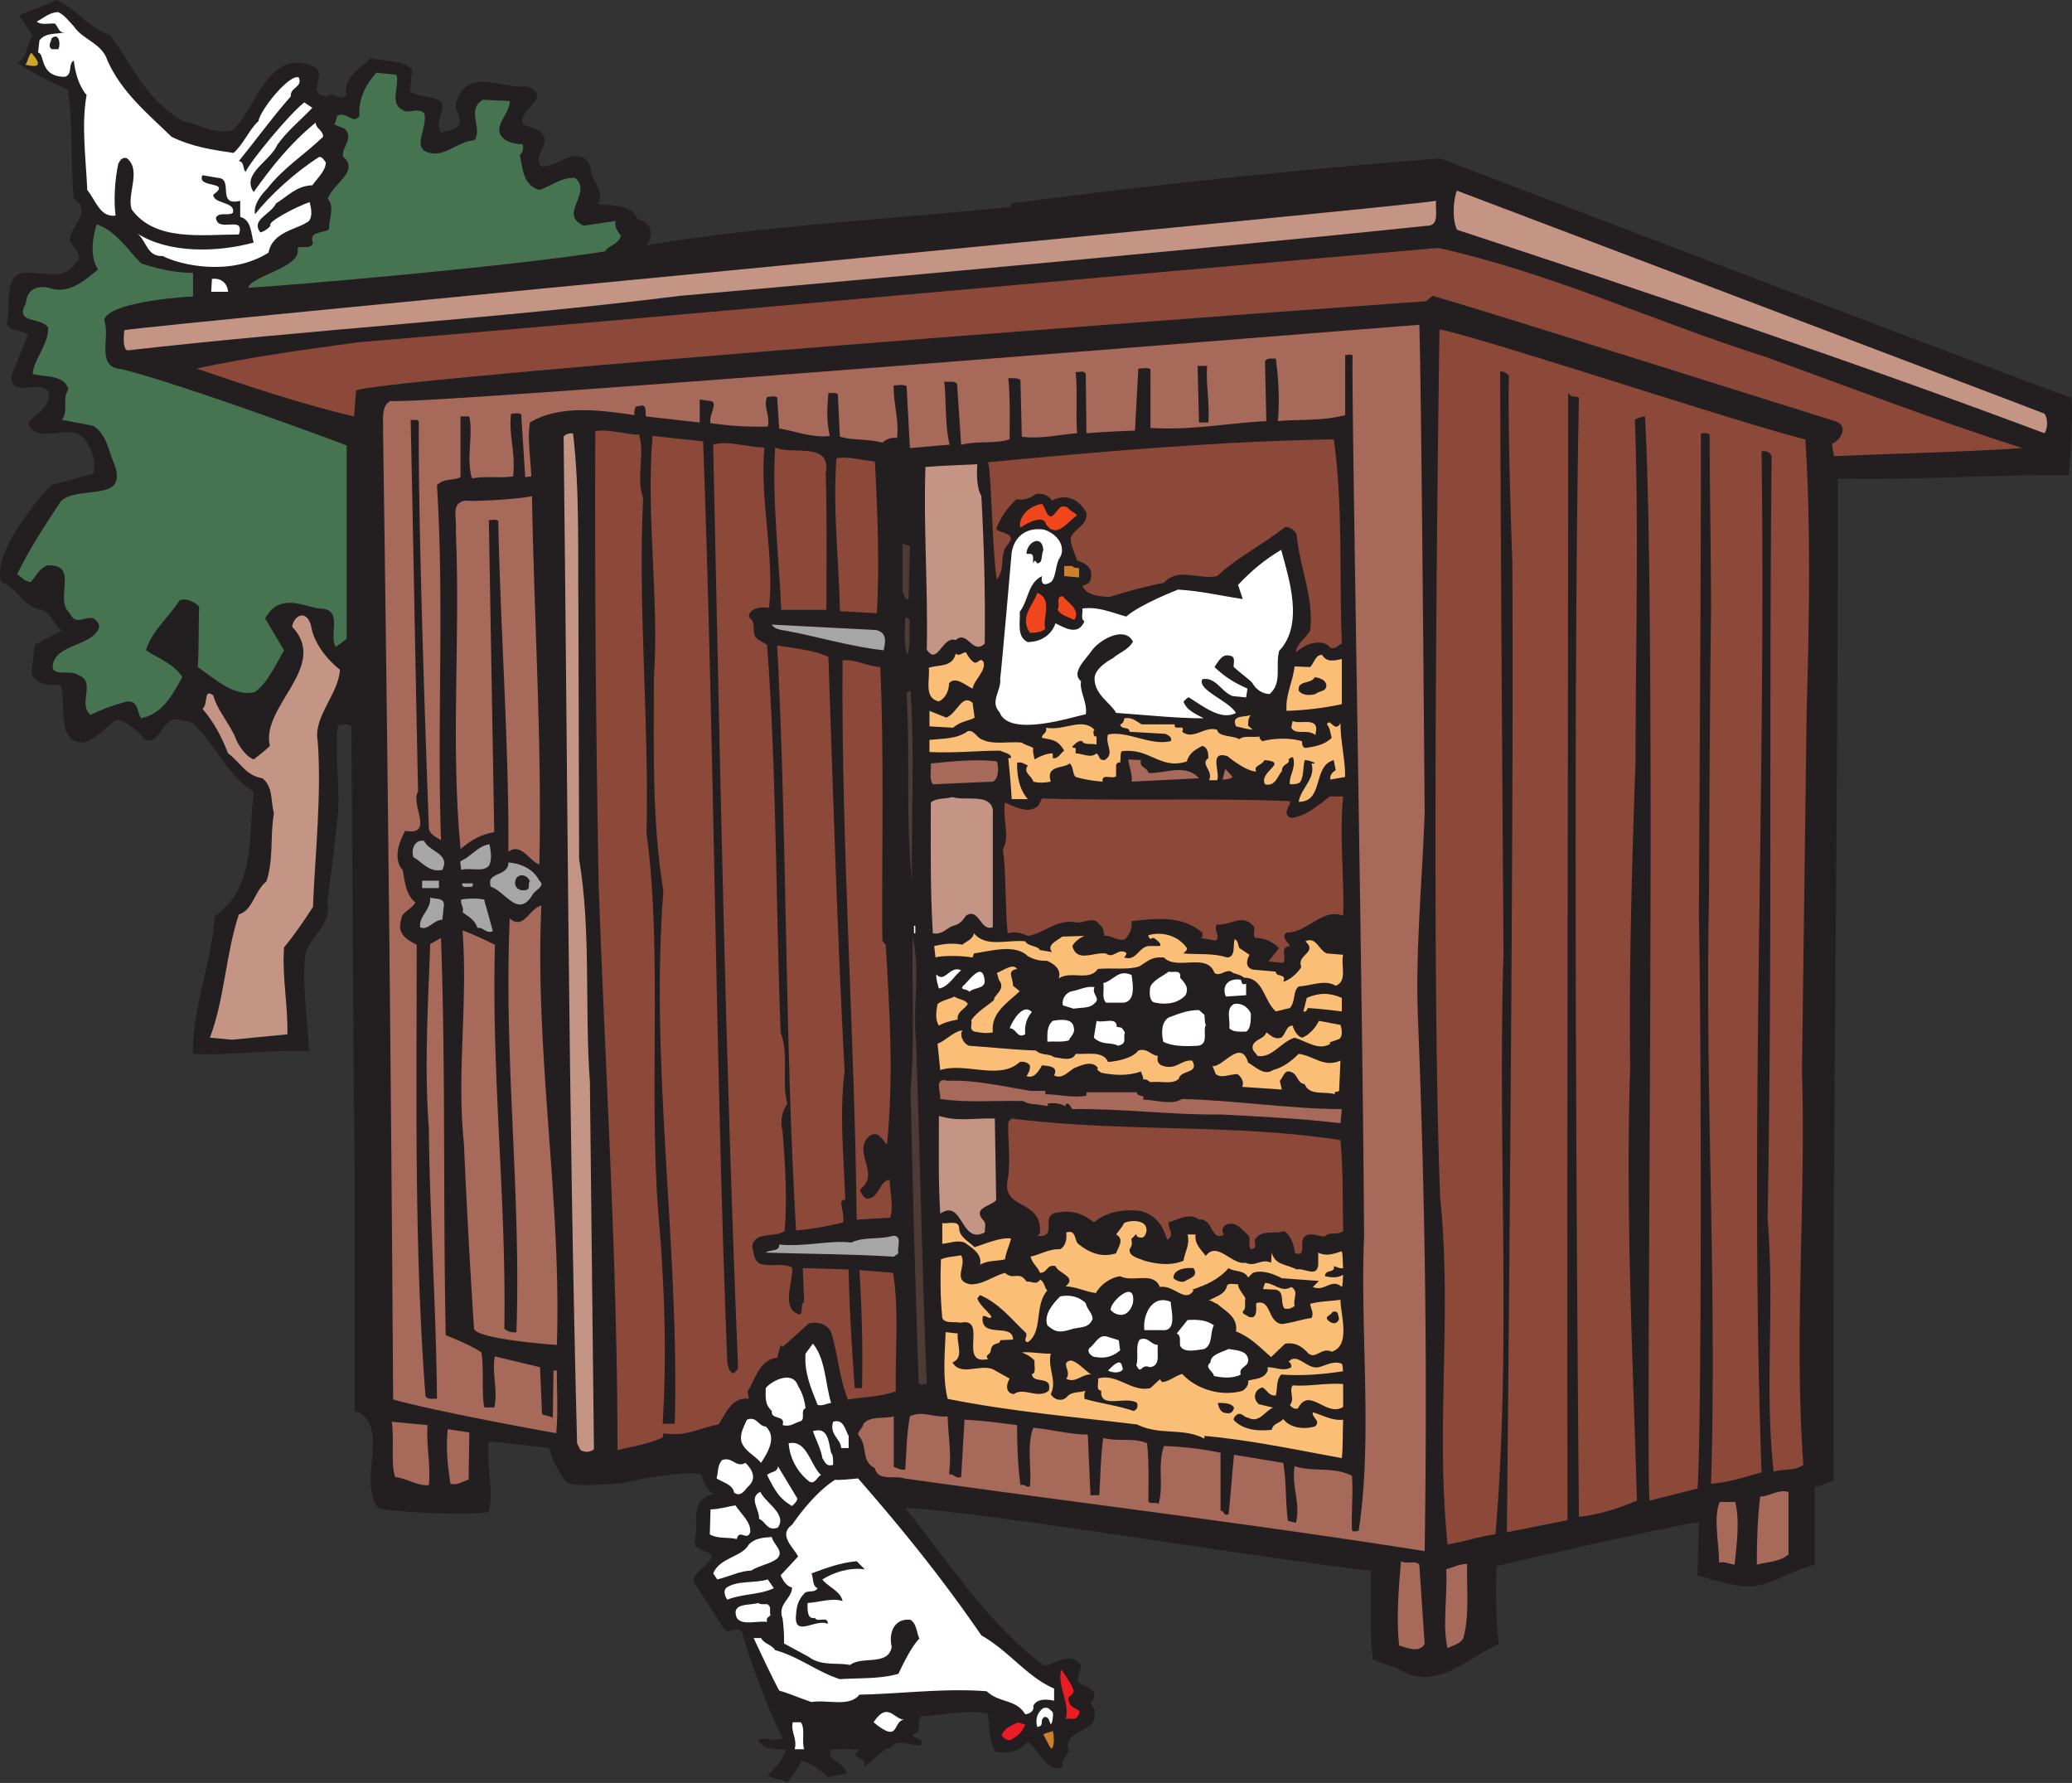
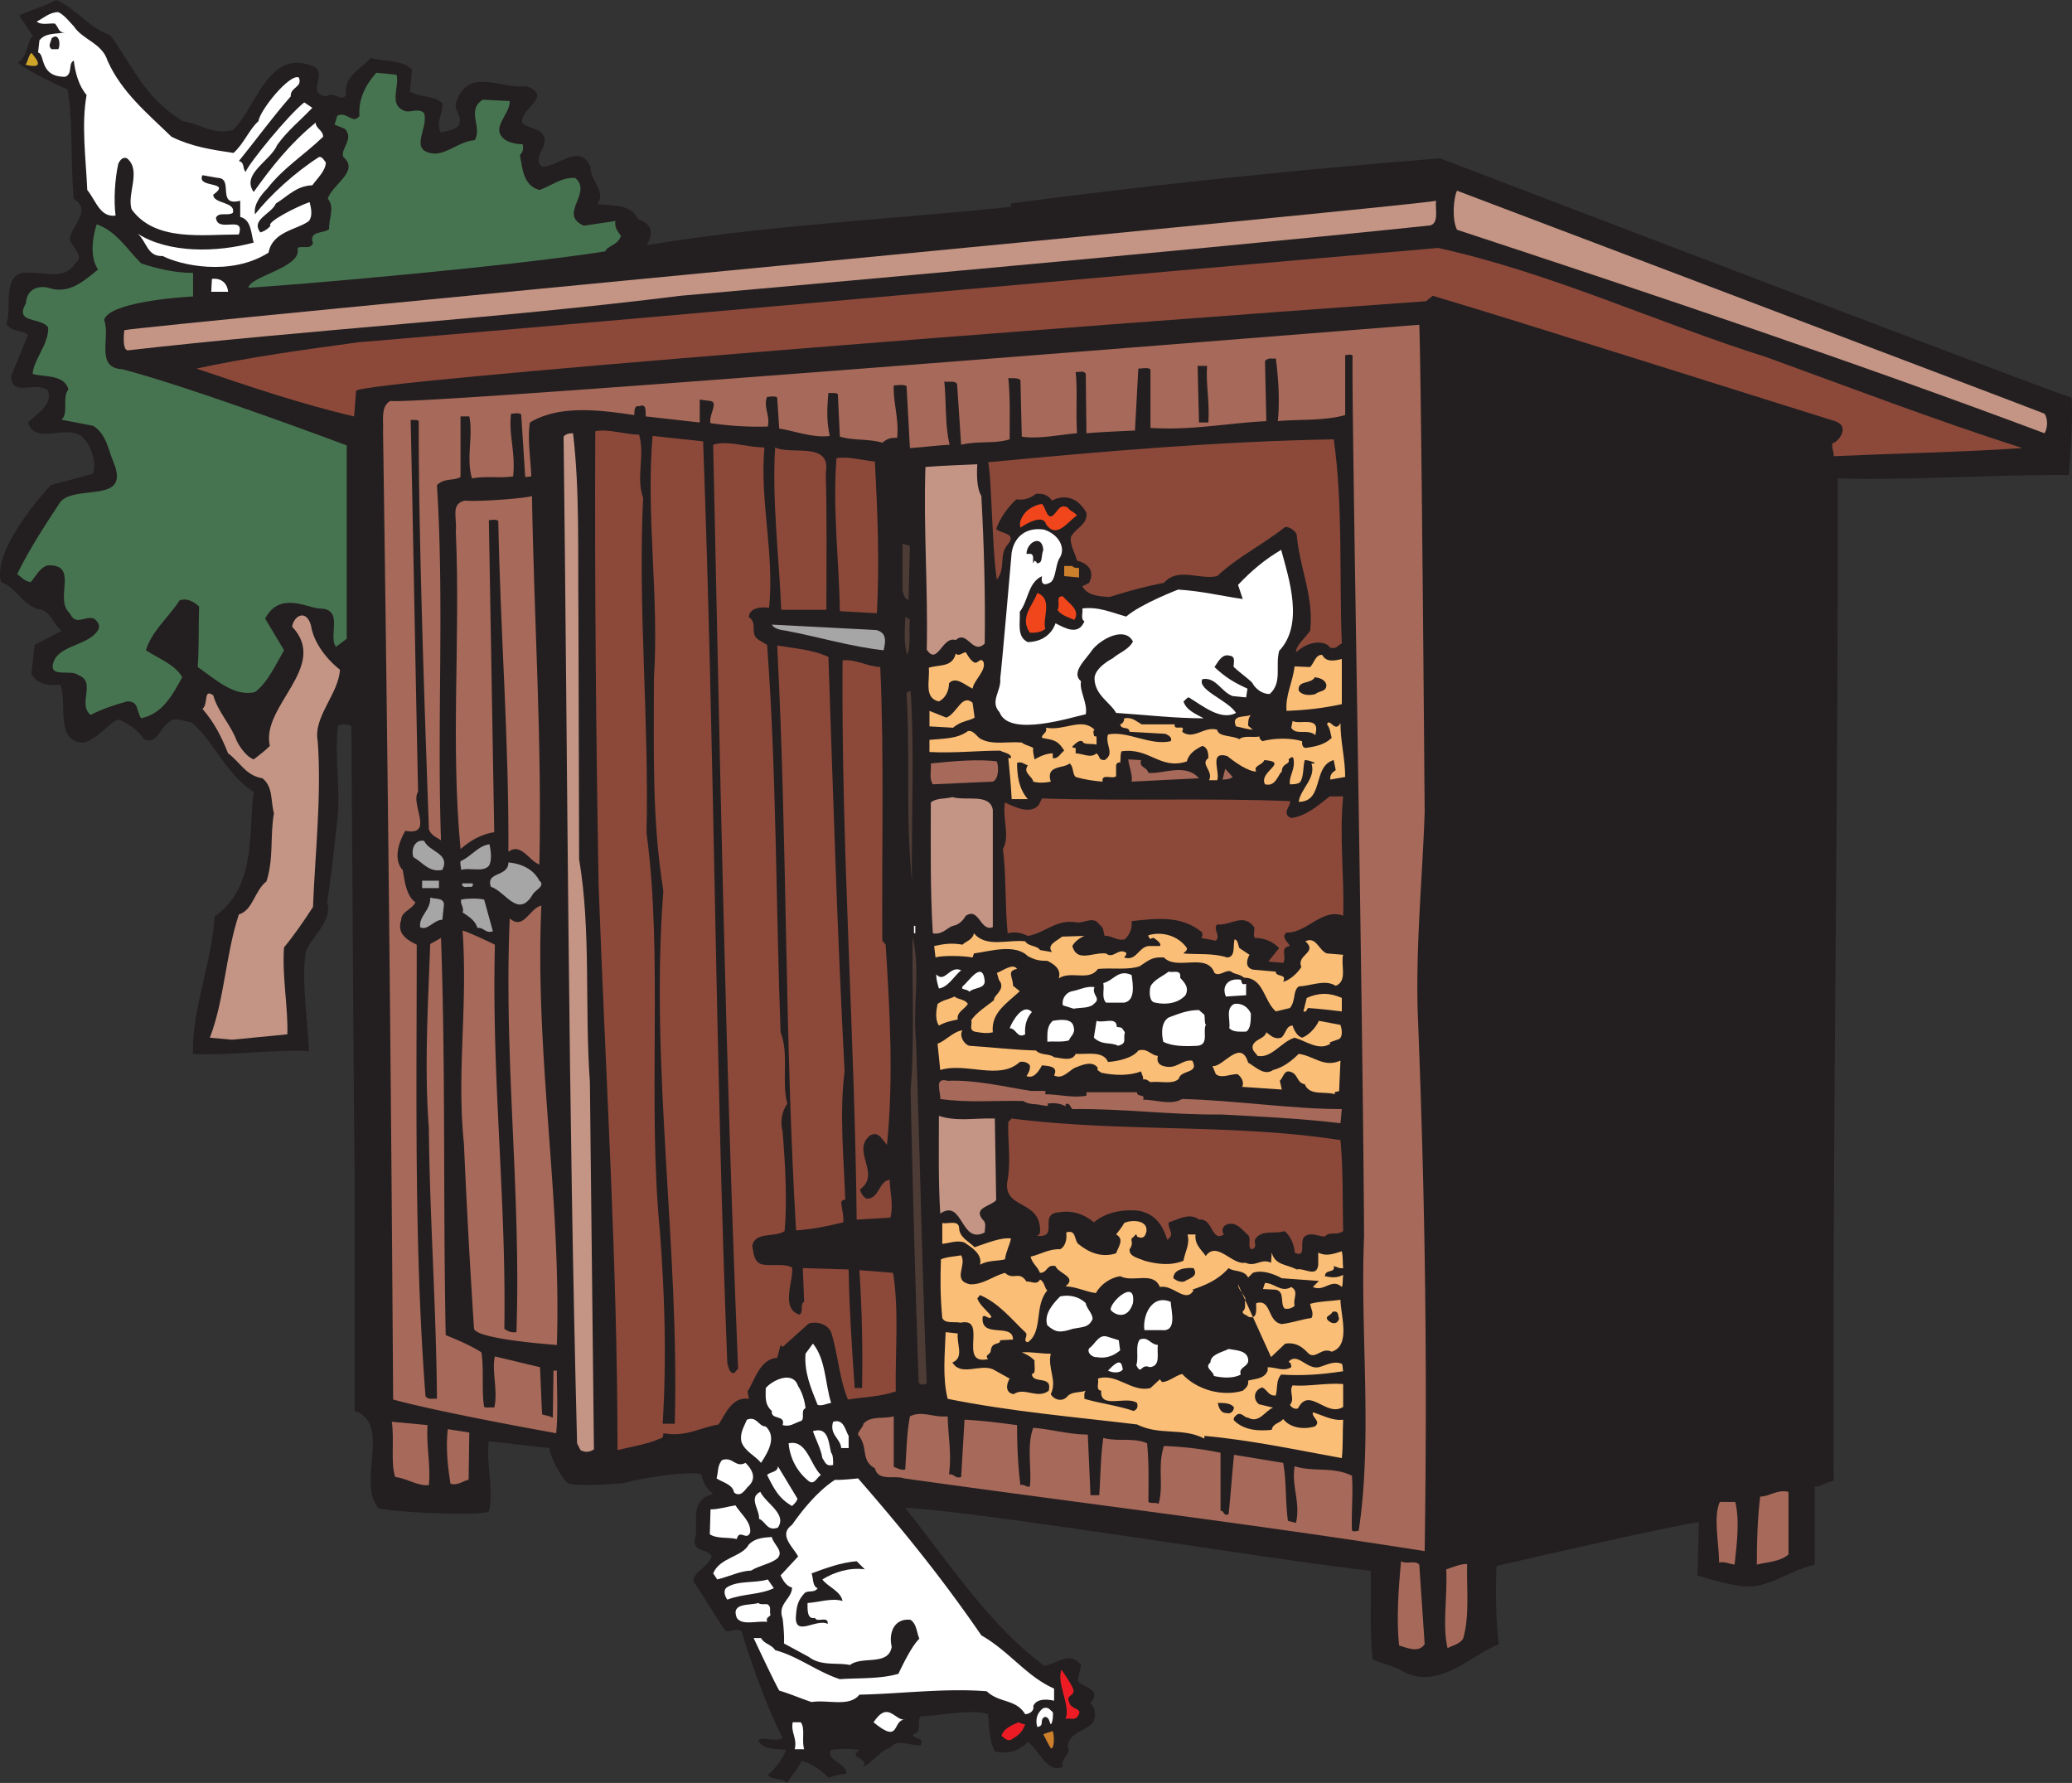
<svg xmlns="http://www.w3.org/2000/svg" width="216.186" height="186">
  <rect width="100%" height="100%" fill="#333333" stroke="none" />
  <path fill="#231f20" d="M11.497 3.656c2.531 3.512 3.586 6.535 7.594 8.996 1.894.282 3.16 1.477 5.199.914 2.46-2.32 3.656-8.507 8.297-6.68 1.828.704-.844 2.884 1.476 3.165.774-.563 1.617.633 2.04-.14-.282-1.9 1.542-2.743 2.597-3.868 1.406.422 3.164.14 4.289 1.195l-.211 2.32c1.055.633 2.461.352 3.375 1.196.14 1.055-.773 2.039-.14 3.094.703-.282 1.476-.211 1.898-.844.351-1.055-.774-1.617-.211-2.602 1.266-3.375 4.781-1.054 7.242-1.406 2.879 1.055-.844 2.39-.426 3.867.703.633 2.11.422 2.32 1.688.07.984-1.195 1.898-.35 2.812 1.616.211 4.007-2.601 5.132.07-.07 1.407 1.687 2.532.703 3.864 1.547.21 3.516-.07 4.219 1.547 2.39.773.914 2.742.914 2.742 12.652-2.11 25.305-2.672 38.031-4.008v-.351c14.832-1.965 29.805-3.512 44.777-4.707 0 0 65.45 25.023 65.872 24.953.21 2.601-.282 8.086-.282 8.086-7.664-.07-16.242.558-24.113.351.07 34.723-.563 69.66-.422 104.598-.773.07-1.336.633-1.969.562v8.153c-3.093.773-4.78 2.53-7.593 2.25-1.825-.211-4.637-1.125-4.637-1.125l.14-5.551c-3.234.422-21.09 4.566-21.09 4.566-.07-.07-.21 5.133.212 8.157-3.305 1.406-6.61 5.128-10.543 2.53l-2.602-.913c-.351-3.024-.14-5.766-.215-9.282-8.011-.773-42.035-6.394-48.574-6.535 4.5 5.551 8.508 11.95 14.484 16.45 1.332-.141 2.668-1.618 3.864-.07l-.352 1.616c.492.77 2.32.77 1.547 2.106-.563.281.352.633.21 1.125.423 2.18-2.6 1.617-2.812 3.656.493.774-.843 1.266-.492 2.11-1.617.773-2.527-1.829-3.656-2.602-.91.984-2.176 1.336-3.441.984-.633-1.265-.563-2.53-.704-3.867-1.757-.562-4.78.14-7.03.211-.493.633.28 1.617-.845 1.899.141.562 1.266.28.844 1.125-.914.14-2.531-.774-3.164.28-1.055.212-1.758 1.477-2.808 1.97.558-1.055-1.688-.844-.422-1.758-1.125-.14-1.899-.14-2.953 0-.563 1.125 1.476 1.265 1.617 2.46-.633.07-1.407.282-1.899.423-.773-.774-1.758-1.477-2.812-1.758-.352.914-.914 1.336-1.477 2.32-.562-.562-1.617-.281-2.039-.844.844-.703 1.547-1.617 1.899-2.601-1.055-.14-2.532 0-2.883-1.055.633-.352 1.758.281 2.531-.21-.21-.423-.562-1.056-.844-1.759l3.657.492c0-.351-.07-.703.21-.984.704.211 1.477.07 1.899.703 1.055-.21 2.742-.633 3.516.563.07.14.21.28.14.422-1.828-.844-4.008 1.054-5.765-.282v-.422l-3.657-.492c-1.547-3.375-3.445-9.136-3.375-9.277-.562-.633-1.265.21-1.828-.211l-3.23-5.063c-.14-.914 1.543-1.546 1.894-2.601-.351-.844-2.035-.422-1.758-1.824.426-1.617-.699-4.008 1.899-4.711-.563-.422-1.05-1.125-1.195-1.899 0-.703-6.254.211-8.153.774 0 0-5.414.492-5.906-.07-.352-.211-1.688-2.391-1.828-3.586l-6.324-.704c-.352 1.829.562 5.274 0 7.313-.704.492-9.914.14-11.532-.352-2.25-2.672 1.407-8.789-2.46-10.125v-24.882c-.067-.141-.348-46.536-.348-46.536-.352-.28-.985-.28-1.406-.07-.352 2.883.21 6.258 0 9.207 0 0-.633 6.047-1.125 9.211.632 1.969-1.829 3.797-2.25 5.27-.422 3.093.21 6.89.351 10.265-3.586-.21-8.437.492-12.094.281-.14-4.57 1.97-9.562 2.25-14.34 4.36-3.023 3.516-8.648 4.078-13.003-2.109-1.27-3.515-3.797-5.132-5.836l4.71-1.196c-.492-.421-.773-.984-.984-1.617.422.281 1.196-.14 1.547.352v1.125l9.418-2.32c.074-.352.215-.704.563-.704 0 .282 0 1.266-.63 1.407 0-.211 0-.493.067-.704l-9.418 2.32v.493a1.53 1.53 0 0 1-.562-.352l-4.711 1.196c-.422-.492-.84-.985-1.336-1.407-.492 0-1.262-.421-1.965-.28-1.406.632-1.477 2.671-3.024 2.038-.562-.914-1.617-1.617-2.601-2.039-.914.14-1.688 1.617-3.586 2.39-3.164.071-1.758-4.148-2.531-6.046-1.196.14-2.391 0-3.024-1.125l.352-3.023 2.812-1.473c-.773-.563-1.195-1.973-2.11-2.18-1.898-.281-2.597-2.39-4.218-2.883-.77-2.812 2.817-7.523 5.203-10.125l4.43-1.191c.352-1.336-.281-3.094-1.266-3.938-1.757-1.195-4.78.985-5.55-1.406.91-.914 2.527-1.758 2.105-3.304-1.336-1.125-3.793.773-3.863-1.547l1.758-4.29c-.633-.558-1.832-.277-2.25-1.19C1.3 32.054.04 28.046 3.2 28.468c1.617-.07 3.516.773 4.64-.985 1.055-.773-.351-1.687-.562-2.53.14-1.407 2.39-2.954.422-4.22-.352-3.722-.07-7.73-.633-11.386-2.039-.914-4.289-2.04-5.203-2.813 1.059-.7.914-2.035 1.547-2.808l-1.402-2.11C3.199 1.055 4.676.633 5.872 0c2.11.914 3.445 2.95 5.625 3.656" />
  <path fill="#fff" d="M7.7 2.742c.914 1.403 2.953 1.758 3.516 3.582 1.476 3.305 4.148 5.485 6.68 7.946 2.175 1.054 4.144 1.335 6.464 1.687 1.055-.914 1.688-2.531 2.602-3.305.14-1.125 3.234-4.992 4.218-4.57.422 1.055-.914.984-.843 1.969-1.97 2.25-3.586 4.5-5.414 6.75.632.14.351.773.703 1.125.422-.985 4.43-5.906 6.117-7.242l.844.562c-1.407 1.477-2.532 2.32-3.657 3.867-.703 1.688-3.796 3.024-2.46 4.918 1.898-2.668 3.867-5.129 6.468-7.238 0 .633.774.773.774 1.477-1.97 1.898-4.149 3.234-5.836 5.414-.492.492-1.477 1.613-1.266 2.668 1.547-1.97 4.149-4.36 6.68-5.973.351-.07.562.422.703.562 0 .844-.844 1.618-1.406 2.387-1.688.07-2.532 1.125-3.797 1.899-.492 1.125-2.672 1.687-1.617 3.023.421-.14.773-.352 1.054-.703-.492-.352 2.813-2.04 4.078-2.461.141.562.352 1.406-.07 1.969-1.195.914-3.797 1.054-4.219 3.304-4.007 2.532-9.277 1.266-11.035.352-1.617.07-1.617-1.406-2.601-2.32 3.234 2.039 8.222 1.968 12.09.914-.282-.844-.211-2.39-1.407-2.672v-1.688c-2.531.633-.633-2.316-2.32-2.386l-1.617-.282c-.703 1.407 3.164.563 1.125 2.035 0 .985 2.39.704 2.039 1.899-.563.352-1.406-.14-1.758.492.14 1.688 3.094-.351 2.39 1.758-3.796 0-8.714.773-11.175-2.602-.563-1.546 1.054-4.074-.492-5.34-.493-.21-.774.282-.914.563-.352 1.613-.493 3.793-.282 5.41-1.617.211-2.039-1.547-2.953-2.672-.14-3.23-.633-6.816-.07-9.91C8.192 8.926 7.84 7.52 7.7 6.324c-.633.281-.07 1.406-.914 1.688-2.742 0-2.04-2.387-2.813-2.532l.141-1.265c.633-.84 1.758-.63 2.672-.84-.703.066-.633-.492-1.055-.914-.562-.07-1.406.21-1.898-.211.703-.352 1.336-.984 2.25-.984.633.28 1.265 1.125 1.617 1.476" />
  <path fill="#231f20" d="M6.083 5.129H5.38c-.422-.352-.07-.7 0-1.121.773-.703.984.629.703 1.12" />
  <path fill="#cfa52a" d="M3.34 5.55c-.07.075 1.829 1.829-.703 1.196.211-.07.422-1.336.704-1.195" />
  <path fill="#477450" d="M41.372 7.8c.351 1.266-.914 3.165.914 3.798.633.14 1.406-.352 1.969.21.492 1.618-1.758 4.008 1.125 4.22 1.476-.071 2.53-1.266 4.148-1.407.844-1.336-.914-3.094.844-4.219l2.812.141c.07 1.406-2.18 2.883-.422 4.078.493.281 1.122.422 1.754.422.14.281.07.844-.277 1.125.277 1.266.277 3.16 2.035 3.652 1.266-.422 2.25-1.332 3.727-1.261 1.898 1.543-1.828 3.793.914 4.988l3.304-.492c-.14.633.211 1.054.563 1.547-.281.984-1.477 1.054-1.617 1.617-10.192 1.617-33.18 3.586-37.258 3.797.281-1.266 5.695-2.11 5.133-4.149.492-.281 1.336.211 1.617-.492-.492-1.336 1.125-.984 1.687-1.477-.07-1.054.633-2.25-.14-3.164.422-1.472 3.37-2.879 1.617-4.355-.352-.844 1.191-1.899.14-2.953l-1.054-.422.281-.914c.985-.563 1.617.984 2.32 0-.14-1.828.7-3.305 1.754-4.5l2.11.21" />
  <path fill="#c49585" d="M213.321 43.16c.352.492.352 1.477 0 2.04-19.895-7.454-40.352-14.34-61.3-21.231-.563-1.125-.352-3.371 0-4.074 0 0 59.753 22.632 61.3 23.265M149.84 20.945c-.14.914.422 2.602-.914 2.602-26.007 2.742-77.957 7.312-77.957 7.312-19.05 2.391-38.593 3.516-57.644 5.692-.633-.07-.352-2.106-.352-2.106 2.11-.496 134.477-12.937 136.868-13.5" />
  <path fill="#477450" d="M14.731 27.484c1.758.563 3.516.985 5.41.985v2.46c-1.547.071-8.855.634-9.277 2.462.703 1.754-.984 4.988 1.898 5.129 7.309 1.898 23.41 7.945 23.41 7.945v20.172c-.351.285-.843.633-1.124.843-.844-1.195.914-4.003-1.758-4.003-1.406-.141-4.149-1.758-5.625 1.054l1.969 3.305c-.844 1.473-1.758 3.441-3.024 4.355-2.18.563-4.219-1.406-5.976-2.601.14-2.04.07-4.567.14-6.324-.562-.493-1.265-.914-2.035-.633-1.195 1.828-2.883 3.164-3.516 5.203 1.266.84 3.024 1.473 3.793 2.809-1.054 1.898-2.035 3.796-4.285 4.289-.492-.633-.21-1.829-1.476-1.758-1.055.281-2.602.773-3.797 1.406-1.407-1.125.633-3.445-1.266-4.148-.773-.633-2.953.28-2.672-1.125.422-2.11 3.938-1.899 4.781-3.723.141-.426-.14-.777-.492-1.055-.914-.351-1.898.844-2.531-.562-1.687-1.477 1.055-5.133-2.32-4.992-.844.28-1.196 1.125-1.758 1.757-.703-.14-.91-.492-1.406-.843 1.265-2.602 2.882-5.063 4.5-7.524 1.617-1.894 7.382.281 5.554-4.144-.562-1.266-.703-2.883-2.109-3.797l-3.305-.633c.774-.844 0-2.25.703-3.164-.421-1.617-2.601-1.266-3.726-1.617.07-1.477 1.687-3.09 1.617-4.852-.773-1.125-3.582-.351-2.32-2.527.07-1.266.984-1.899 2.32-1.617 2.18.773 3.797-.774 5.203-1.899-1.195-1.758-.14-4.71-.14-4.71 2.039.702 3.164 2.6 4.64 4.077" />
  <path fill="#8c493a" d="M184.286 37.254c8.719 3.164 17.715 6.61 26.715 9.492-6.258.422-13.43.563-19.684.844.07-.352-.21-.774-.14-1.336.562-.07 1.968-1.758.28-2.32-7.03-2.18-34.726-10.965-41.968-13.075l-.703.563C112.16 34.023 37.438 39.785 37.153 40.77l-.207 2.671c-5.484-1.265-11.04-3.164-16.45-4.992 5.552-1.195 11.247-1.969 16.872-2.738 37.605-3.164 75.074-6.61 112.683-9.844 11.813 2.602 22.848 7.805 34.235 11.387" />
  <path fill="#fff" d="M23.798 30.438H22.04l.07-1.336c.914-.141 1.617.421 1.688 1.336" />
  <path fill="#a76959" d="M148.083 33.883c.21 4.777.562 50.82.562 50.82-.21 6.61-.984 14.344-.703 21.442.774 19.683.984 36.203.703 55.671-18.207-2.879-36.344-5.058-54.34-7.59-.984-.351-2.671.352-3.023-1.054-1.543-.844-.633-2.18-1.758-3.516 0-.351.496-.703.567-1.125.703-.844 2.105-.492 3.16-.773v5.273c.422.14.703.352 1.195.281.14-1.898.14-3.656.492-5.554 1.266-.633 2.39.14 3.938 0 .07 2.32.422 3.867.14 6.047.563-.07.633.492 1.266.28l.352-5.976c1.757.07 3.867.352 5.484.563 0 1.898.07 4.148.351 6.258.422-.14.633.28.985.14.207-1.828-.352-4.289.351-6.117 1.829.14 3.793.703 5.692.703l.281 6.328h.914c.14-2.039.14-4.078.422-5.976 1.547.422 3.164-.07 4.57.562.211 2.25.14 3.938.14 6.117.282.211.774 0 1.056.211.562-1.968-.141-3.937.562-6.046a34.66 34.66 0 0 1 5.906.703v6.047c.422 0 .282.632.84.351.211-1.898.356-4.148.567-6.187l5.129.843c.351 1.97.21 3.868.492 6.047l.843.211c.493-2.18-.492-3.797-.14-5.906 1.969.633 3.937 0 5.976.984.141 1.828-.07 3.797 0 5.696.141.207.422.066.704.066 1.476-9.7.14-20.805.562-30.715-.14-26.152-1.336-87.308-1.195-91.879-.14-.21-.492-.07-.774-.07v6.258c-2.25.633-4.992.422-7.031.633.211-2.04.07-4.5-.21-6.54-.423.07-.774-.14-1.126.282l.14 6.258c-4.148.21-7.8.984-12.09.703V38.52c-.35-.211-.773-.07-1.265-.07l-.351 6.468c-1.688.07-3.305.14-5.063.281l-.07-6.187c-.211-.422-.703-.14-1.055-.211.211 2.11 0 4.078.145 6.398-1.832.14-4.008.633-5.766.352l-.14-5.906c-.352-.282-.844-.141-1.266-.211.207 2.109.14 4.148.14 6.398-1.546.492-3.234.14-5.062.563l-.422-6.329c-.281-.421-.914-.14-1.336-.28.211 2.038.07 4.71.563 6.609-1.266.07-3.024.28-4.149.351l-.351-6.469c-.422-.21-.914-.07-1.336-.07-.07 1.758.562 3.516.351 5.484-.562-.07-1.054.07-1.543.493-1.41-.422-3.023-.211-4.43-.633l-.21-4.43c-.282-.21-.633-.07-.985-.14-.14 1.687-.21 2.812.14 4.5-1.827.21-3.515-.493-5.273-.774l-.21-3.234c-.282-.211-.704-.07-1.055-.07-.422.984.351 2.038.07 3.093-1.898.07-4.008-.07-5.972-.351-.215-.844.91-2.25-.075-2.32l-1.05-.141v2.39l-5.625-.633c-.07-.492.14-1.406-.704-1.054-.492-.14-.492.492-.492.914-3.445-.492-7.734-1.125-10.898.773-.278 1.688.074 3.727.144 5.625l-.633.07-.421-6.539c-.356-.21-.704-.07-1.055-.07-.281 2.18.492 4.008.21 6.54-1.546.21-2.812-.071-4.288.21-.633-2.11.14-4.43-.281-6.469h-.915v6.329c-.773.421-1.687.07-2.46.84.773 12.304 0 24.464.421 37.046-.421-.281-1.125-.562-1.265-1.195 0-.633-1.125-28.961-1.055-42.527-.21-.211-.492-.07-.844-.141.282 12.934.493 25.727.774 38.805-.844 1.261 1.758 4.636-1.336 4.074-.633 1.125-1.266 2.812-.352 4.008.211-.211.14 2.601 1.407 3.445-.282.703-1.477.984-1.477 1.828-.492 1.477.633 2.106 1.617 2.598 0 15.68-.281 31.422.914 47.097.281.422.774.211 1.196.282-.07-9.418-.774-19.47-.844-28.258-.492-6.324-.07-13.074.14-19.188l1.125-.636c.493 13.57.211 27.558.493 41.406-.211 0 2.109.773 3.726 1.828.281 1.828 0 3.934.281 5.691.282.141.704 0 1.055.07.422-1.687-.281-3.792.07-5.34l4.707 1.126.215 4.918c.418.14.7.14 1.121.351l.07-4.918h.352c0 2.036.14 4.426-.07 6.536 0 0-11.879-2.11-17.012-3.516-.21-33.742-.562-67.41-1.054-101.082.07-.984-.282-2.531.773-3.094 2.742.492 102.566-7.594 107.344-7.941" />
-   <path fill="#8c493a" d="M188.364 45.832c.562 8.504.422 18.91.14 27.977l-.492 37.96c.422 13.497-.843 27.344.141 41.051-.844.633-2.18.422-3.094.703-.984-8.859.14-17.082-.633-26.359.493-26.434.141-53.074.422-79.574a.868.868 0 0 0-1.054-.492c.492 35.5-1.266 70.785 0 106.496-1.758.492-3.371 1.054-5.27 1.195.633-20.316-.633-40.91-.21-61.367 0 0 .07-19.543.21-29.664 0-6.258-.14-12.16-.14-18.418-.211-.211-.563-.14-.915-.14 0 16.66-.14 33.671-.21 50.402.277 14.27.277 53.843-.141 59.68l-4.992 1.265c-.492-1.617.773-90.75-.492-113.106-.282 0-.985.282-1.055.352.422 11.809.07 23.687.07 35.5-.351 9.98-.703 21.719-.562 31.914-.493 15.395.28 30.297.703 45.34-1.828.773-3.938 1.476-6.047 1.687 0 0-.774-78.73 0-116.761-.422-.211-.774.07-1.125-.493 0 39.086-.14 78.38-.067 117.606l-6.328 1.262s.774-75.426.563-101.364c0 0-.492-13.144-.352-19.332-.14-.07-.633-.562-.914-.351.07 19.965.211 40.422.352 60.594-.633 20.246.844 41.054-.844 60.668-1.687.207-3.164.769-4.992 1.05-1.266-12.441.492-23.828-.774-36.199-1.054-27.066-.07-90.539-.07-90.539 3.586.559 32.406 10.121 38.172 11.457" />
  <path fill="#231f20" d="M125.942 38.168c-.14 1.898.281 3.727.137 5.906h-.98l-.145-5.906h.988" />
  <path fill="#8c493a" d="M66.68 45.34c.633 2.11-.351 4.5.422 6.605-.562 11.32.633 23.13.352 34.938 1.758 12.933.07 27.976 1.406 41.687.492 6.535.703 13.075.281 19.961h1.266c.492-18.558-2.602-37.113-1.195-55.601-1.196-7.453-.985-14.48-.985-22.145.563-8.504-.843-16.941-.14-25.305l5.273.563c1.191 32.055 1.262 64.11 2.527 96.234.141.211.141.98.704.98l.421-.487c-1.336-32.196-1.898-64.04-2.601-96.375 1.476-.493 3.515.28 5.344.28-.493 5.692 1.054 10.966.492 16.731-.774-.14-2.11 0-2.11.985.985.632 0 1.754 1.055 2.386l.844.493c.984 13.218.914 27.066 1.406 40.421.914 2.32.07 5.063.703 7.45-.562.773-.773 1.898-.492 2.882.281 3.516.492 7.243.211 10.407-.984.703-3.094 0-3.375 1.543.14.703.14 1.617.914 1.898.984.281 2.25-.14 3.234.352.211 1.265-1.265 4.289.774 4.922.492-.282 0-1.055.492-1.336l-.14-3.516 4.78.14c.071 4.22.352 8.297.633 12.372h.77c.074-4.285 0-7.801-.277-12.301l3.511.281c.633 3.938.211 8.156.282 12.371-1.688.563-3.16.563-4.989.844-.914-2.18-1.054-4.848-1.757-7.027-.422-.914-1.547-1.125-2.32-.914l-2.743 2.46-.21-.21c-.142.562-.212.773-.352 1.336-1.829.14-2.32 2.316-3.094 3.511l.14.774c-1.757-.282-2.46 1.617-3.164 2.672-2.035.351-3.375 1.335-5.761.914 0 .14 0 .562-.352.562-1.266.563-2.953.844-4.43 1.195 0-19.472-1.265-39.293-1.968-58.836-.282-15.886-.422-31.703-.352-47.449 1.336-.281 3.094.352 4.57.352" />
  <path fill="#c49585" d="M59.79 45.2c.703 5.902.492 12.37.562 18.624l.07 25.801c1.266 7.453.563 15.535 1.126 23.266l.421 38.312c-.421.281-.914.352-1.406.07l-.351-.703c-.914-35.007-.985-69.941-1.407-105.02.211-.28.563-.35.985-.35" />
  <path fill="#8c493a" d="M139.157 45.832c.984 6.816.562 14.48.844 21.3-.422.138-.492.634-1.266.419-.07-.418-1.687-1.121-3.516.496 0-.777.985-1.48 1.477-2.25.422-3.516-1.125-6.61-1.406-10.055-.211-.422-.703-.773-1.196-.773-2.39 1.898-4.921 3.093-7.101 5.133-1.895.421-4.074-.985-5.55.703-1.9.351-3.657.843-5.696 1.476-1.055-.07-2.32-.14-2.813-1.125l.703-.351c.914-1.899-1.261-2.32-1.261-2.32-.145-.633-.778-1.688-.637-2.462.492-.984 1.758-1.265 1.617-2.53-1.476-2.598-3.586-1.266-3.586-1.266-.418-.63-1.05-.774-1.683-.704-.563.422-1.196.704-2.04.563-.843.773-1.687 1.898-2.109 3.094.422.492 2.18.422 1.266 1.547-1.055 1.125-.211 2.53-1.195 3.726-.493-2.883-.563-11.176-.915-12.23 11.88-1.125 23.97-2.18 36.063-2.391m-53.004 3.516c.14 4.496.07 9.629.07 14.27h-4.71c-.212-5.345-.985-11.532-.633-16.942 1.617.844 5.906-.703 5.273 2.672m5.129-1.196c.285 5.34.492 10.684.21 15.817l-3.862-.211c-.07-5.063-.774-10.688-.352-15.957 1.195-.211 2.668.21 4.004.351" />
  <path fill="#c49585" d="M102.391 51.734c.282 5.204.422 10.196.352 15.399-1.266 1.262-1.828-1.477-3.024-.356-1.406-.492-1.898 2.743-3.023.989.14-6.399-.352-12.516-.14-19.051 1.757-.14 3.937-.211 5.413-.281-.07.984-.07 2.53.422 3.3" />
  <path fill="#a76959" d="M55.505 51.734c.207 12.797 1.054 25.45.77 38.453-1.056-.351-1.895-2.32-3.231-1.335.07-11.528-.844-23.055-1.055-34.516-.281-.211-.703-.07-.984-.07l.562 32.547c-1.336.21-2.46.843-3.516 1.757-1.054-11.105 0-21.933-.492-33.11.14-1.476-.562-2.882.914-3.233 1.618.14 6.817-.282 7.032-.493" />
  <path fill="#f1461c" d="M110.126 53.492c.418-.492.558-.844 1.261-.562.282.422.633.422.989.843-.914.563-2.114 2.532-3.235.914-.355-1.265-2.672.352-2.672.352-.21-.633.282-1.406.77-1.828.496-.352.914-.563 1.48-.633.422.352.559 2.04 1.407.914" />
  <path fill="#fff" d="M108.93 55.25c1.543.492 2.387 1.969 1.543 3.094-.347.773-.347 2.039-.84 2.39-.21.141-1.124.633-.914-.632-1.48.703-1.406 2.53-2.32 3.722.07 1.125-.351 2.606.84 3.164 2.395-.066 2.887-1.965 2.887-1.965.98.493 2.386 1.336 3.02-.214-.423-.207-.141-.91-.212-1.332 1.688-.211 3.024.421 4.57.843 1.547-1.336 5.415-2.812 5.415-2.812 2.39.14 4.355.633 6.746.984l-.492-1.476c1.476-1.547 2.742-2.602 4.5-3.657.843 3.094 2.39 7.801-.211 10.543-.422 1.618.351 3.305-.985 4.5-.773 0-1.406-.492-1.758-1.054 0-.211-1.406-1.196-1.898-1.688-.352-.07.352-1.195-.562-1.265-.774-.211-1.196.703-1.543 1.195 1.12 1.055 2.039 1.617 3.441 2.25l-.14.914-1.407-.14c-1.191-.423-1.758-2.04-3.164-1.759-.559 1.125 2.672 2.18 3.516 3.516-1.543.844-3.442-.703-4.918-1.617-.211 0-.352.281-.563.422.281.914 1.332 1.336 2.11 1.758-3.024 0-5.977-.352-9.141-.563-.563-1.055-2.18-1.828-2.25-3.516-.07-1.195 1.898-2.18 1.898-2.18.633-.562 1.688-.91 2.11-1.753-.844-1.617-3.305-.285-4.219.844-.633.984-2.32 2.386-1.195 3.3-.211.985.703 2.25.492 3.446-1.406.281-8.012 2.46-8.996-.211-1.055-1.125.21-2.25.07-3.516.14-.984 1.195-13.144 1.195-13.144.282-1.688 1.547-2.672 3.375-2.391" />
  <path fill="#231f20" d="M108.856 57.36c-.281.773 0 1.406-.703 1.406.074-.141-.137-.211-.21-.282l-.138.282c-.07-.282.137-.914-.28-.985h-.423c0-1.195 1.617-2.11 1.754-.422" />
  <path fill="#4d3b35" d="M94.798 62.563c-.493-.07-.493-.633-.633-.915v-4.921l.773.21-.14 5.626" />
  <path fill="#cd802b" d="M111.88 59.047c.14.21.496.21.703.21v.985l-1.547-.14v-1.055h.844" />
  <path fill="#f1461c" d="M109.067 65.586c-.418.422-1.125.422-1.613.422-1.125-1.617.351-2.883.773-4.149 1.684.633.492 2.672.84 3.727m3.023-.914c-.562-.281-1.335-.422-1.757-1.055.351-.492-.278-1.476.562-1.406.492.633 1.899 1.406 1.196 2.46" />
  <path fill="#4d3b35" d="M94.938 64.672c-.14 1.055.14 2.598-.281 3.652-.422-1.336-.211-2.668-.211-3.933.14 0 .352.14.492.28" />
  <path fill="#c49585" d="M32.446 65.234c.21 1.477 1.266 3.23 3.023 4.637-.14 2.531-2.812 4.922-2.32 7.453.422 5.621-.281 11.809-.492 17.293-.914 1.406-1.969 2.953-3.023 4.215-.211 3.164.421 6.047.351 9.07l-5.766.563-2.32-.211c1.547-4.078 1.617-8.578 3.024-12.863 1.476-.422 1.617-2.461 2.882-3.446.774-2.46.352-4.57.774-7.101-.352-1.336-.07-2.739-1.195-3.653-1.758-.28-2.32-1.687-3.586-2.601-.704-1.758-1.407-3.164-2.672-4.64.633-.493.07-2.18 1.125-1.407.492 1.758 1.828 3.023 2.46 4.781 0 0 .774 1.547 1.758 1.899.633-.493 1.125-.844 1.688-1.407-.984-4.148 6.258-8.296 2.32-12.441.211-1.195 1.477-1.828 1.969-.14" />
  <path fill="#a7a6a6" d="M91.426 65.727c1.122.28.98 1.195.77 2.109-3.371-.356-6.816-1.406-10.191-2.04-.563-.07-1.266-.21-1.477-.636l10.898.567" />
  <path fill="#8c493a" d="M86.434 68.535c.492 14.41.914 28.61 1.688 43.235-.563 4.425-.07 9.136.07 13.425-.21-.14-.422.14-.422.282.07.703.281 1.336.211 2.039-1.758.422-3.094.703-4.922.843-1.195-20.246-.914-40.632-1.968-61.015 1.687.281 3.726.422 5.343 1.191" />
  <path fill="#fbbe76" d="M101.618 69.098c.422.21.633-.563.984-.07.352.913-.984 1.898-1.125 2.812-.773-.352-1.758-1.336-2.46-.563 0 .774-.352 1.547-1.055 1.899-1.618-.352-.914-2.25-1.055-3.516 1.055-.351 2.46 0 2.812-1.476.352.351.704-.137 1.055-.137.211.348.422.77.844 1.05M140 68.75v4.707c-1.898.422-3.796.633-5.765.703-.14-1.617.633-2.953.844-4.64l1.617.07c.422-.422.563-1.336 1.266-1.266.422.844 1.406.563 2.039.426" />
  <path fill="#8c493a" d="M91.844 69.59c.422 9.351.141 19.824.215 28.543l.348.418c.422 6.82.844 13.781.14 20.879-.488-.493-.843-1.477-1.753-.985-2.04 1.617 1.191 4.008-1.055 5.625.07.422.352.844.703.985 1.332 0 1.262-1.899 2.387-1.97 0 1.126.422 2.603.07 3.938l-3.515.211c-.208-19.472-1.614-38.734-1.473-58.347 1.406-.137 2.531.633 3.933.703" />
  <path fill="#231f20" d="M138.384 71.418c.07.773-.774.633-1.125.984-.493.141-1.336.211-1.758-.351-.14-1.125 1.265-.633 1.687-1.406.422.07 1.055.21 1.196.773" />
  <path fill="#4d3b35" d="M95.15 91.945c-.704-7.242-.141-12.09-.563-19.683l.422-.211c.421 6.398.07 13.285.14 19.894" />
  <path fill="#fbbe76" d="M101.688 74.863c-.492.352-1.336.282-2.25 1.055l-2.46-.14V74.16l1.757.703c1.125-.422 1.617-2.531 2.742-1.547l.211 1.547m28.821-.281c-.282.352-.282.703-.282 1.125l.492.422c-.703-.07-1.054-.211-1.757-.352-.563-1.265.984-.914 1.547-1.195" />
  <path fill="#fbbe76" d="M119.122 75.566h3.445c-.14.774 1.195-.14.774.774 1.191.914 2.32-.633 3.652-.211.14.773 1.55.562 2.32.984.492-.422 1.406-.14 2.11-.281-.07.211.14.352.28.492 1.266-.351 3.024-.351 4.15 0 0 .281 0 .633.35.703 1.056-.14 2.04-.351 2.743-1.054-.14-.422-.14-.985-.492-1.407.281-.773.844.985 1.406-.14 0 1.969.492 3.726.492 5.625l-1.547.277c-.07-.488.211-.77.563-.98l-.211-1.055c-2.25.633-.984 4.355-3.656 4.355.21-1.406 1.828-2.457 1.336-4.003.14 0 .28.07.351-.07-.351-.141-.703-.282-1.054-.282-.211.773-.07 1.684-.493 2.316-.28.211-.703.211-1.054.211-.141-.843.632-1.617.351-2.738-.07-.21-.351 0-.492.14.211.563-.703.352-.703 1.266-.422.352-.633 1.617-1.758 1.332-.703-1.332 2.602-2.316-.07-2.527-.211.562-1.196.562-.844 1.195-.844 0-2.25-.984-3.023-1.617-1.97-.562-.7 1.688-1.055 2.527h-.844c.496-.98-.98-1.683-.07-2.316 0-.492-.067-1.125-.633-1.266-.703.352-1.402.774-1.613 1.618-2.813.914-3.867-1.477-6.82-1.055-.141.351-.07.773-.141 1.195-.211-.14-.422.14-.422.281v1.122c-.422.351-1.547-.348-1.406.566-.914-.07-1.899-.215-2.813-.492-.351-.281-.21-1.125-.633-1.406-.632.558-2.53.14-1.964 1.898-.704.14-1.266.14-1.829 0-.07-.566-1.125-.914-.566-1.688-.348-.14-.629-.421-1.121-.28 0 1.195.14 2.667 1.121 3.792h-1.684c-.07-1.402-.21-2.879-.351-4.285h.281c.07-.492-.773-.562-1.125-.773-2.39 0-4.781.28-7.383.14v-1.265c1.336-.141 2.883-.07 4.008-.914.633-.141.984.703 1.406.843 1.196.633 2.813.211 4.22.352.35.281.702.281 1.194.562-.07.422.07.774.137 1.196.492-.282 1.2-.633 1.899-.633v.492c.562.14.843-.562 1.195-.773-.211-.352-.422-.633-.703-.844-.492-.352-1.055-.352-1.614-.492-.07-.422.56-.422.422-1.055 1.965.352 3.723-1.125 5.059.21-.211.142-.07.423-.07.563 0 .141.21.141.28.141v.844c-.491-.14-1.335.07-1.476-.352-.351-.14-.703.211-1.054.563 0 .14.21.14.351.14v.563c.703 0 1.547.562 2.18 0 .422.351.14.703.844.703 1.125-.703 0-1.617.351-2.672 2.04-.422 4.36 1.195 6.54.703.21-.351-.212-.633-.563-.773l-3.727-.211c-.07-.633-.844-.14-.984-.774.281-.07.422-.351.422-.632.843-.141 1.195.28 1.828.632" />
  <path fill="#fbbe76" d="M137.259 76.55v.141c-.844-.703-2.04.07-2.532-.773l.14-.703c.774.422 2.884-.563 2.392 1.336" />
  <path fill="#a76959" d="M104.009 79.434c.21.558.21 1.828-.422 2.109l-6.258.277c-.422-.629-.14-1.472-.211-2.175 2.11-.211 4.922-.493 6.89-.211m15.043-.141c-.21.844.563.633.774 1.336 1.547.14 3.867-1.055 5.273.562l-7.03.352c.14-.633-.282-1.617-.352-2.32l1.335.07m9.559 1.757c-.21.212-.633.278-1.055.278l.282-1.125.773.848" />
  <path fill="#8c493a" d="M140.141 83.086c-.422 4.148.141 8.578 0 12.445-2.18-.844-3.797 1.828-5.906 1.754-.633.492.211 1.055.352 1.406-1.125.141-.282 1.125-.703 1.758l-1.547-.14 1.125-1.407c-.703-.703-1.547-1.054-2.532-1.054-.21-.278 0-.77-.07-1.121-1.125-1.547-2.46-.141-3.867-.282-.488.493.426 1.192-.14 1.688l-1.544-.285c.211-.141.137-.348.137-.563-2.176-1.824-4.777-1.472-7.379-1.191.07.703-.14 1.336-.703 1.898-.844.207-1.336-.422-2.11-.355-.14-.418-.07-.91-.562-1.192-.562-.914-1.547-.14-2.316-.21-2.114-.422-3.375 1.124-5.137 1.402-.559-.278-1.262-.492-2.105-.278-.282-2.953-.141-6.187-.493-8.789.77-1.336-.07-3.093.211-4.851 1.055.492 2.602 1.265 3.516.281l.351-.703c8.715.281 17.504-.07 25.868.281.21.352-.985 1.336.14 1.758 1.617-.211 2.813-1.336 4.008-2.25h1.406" />
  <path fill="#c49585" d="M103.587 84.492v12.235c-1.336.492-1.407-2.11-2.813-1.196-.351.563-.703.914-1.336 1.055-.562.14-1.125.984-2.11.773-.28-4.57-.21-9.07-.21-13.64.562-.492 1.476-.352 2.25-.563 1.406.422 3.937-.422 4.219 1.336" />
  <path fill="#a7a6a6" d="M46.153 90.75c-1.406.281-2.039-.773-3.023-1.336-.282-.844.21-1.898 1.125-1.687.562 1.195 2.742 1.265 1.898 3.023m4.922-2.672c.14.703.281 1.688-.07 2.25-.633.703-1.97.14-2.883.422 0-.281-.14-.563-.07-.914 1.054-.422 1.828-1.617 3.023-1.758m5.199 3.797c.633.492-.277.914-.633 1.336-1.543 2.742-2.879-.211-4.425-.703-.563-1.617 1.828-.985 1.828-2.531 0 0 2.32.07 3.23 1.898" />
-   <path fill="#231f20" d="M55.29 91.945c-.278.282.144.844-.489.914-.777.141-1.34-.492-.917-1.265.496-.563 1.195-.211 1.406.351" />
  <path fill="#a7a6a6" d="M45.801 92.648h-1.757v-.773H45.8v.773m3.517-.492c.14.492-.351.352-.562.352-.282.14-.704-.14-.493-.352h1.055m-3.023 2.461-.141 1.336c-.914 0-1.547 1.192-2.32.774-.14-1.196 1.125-1.758 1.054-3.094.493.21 1.618-.07 1.407.984m5.132 2.528c-.773.285-.914-.418-1.617-.348-.21-.703-.703-1.055-1.547-1.617.211-.493-.28-.844-.14-1.336.773-.14 1.687-.14 2.39 0l.914 3.3" />
  <path fill="#a76959" d="M58.102 140.309s-8.293-.563-8.644-1.688a914.8 914.8 0 0 1-1.055-19.332c-.773-7.52.422-14.27-.14-22.21.773.206 3.374 1.472 3.374 1.472-.351 14.133 1.196 26.363.985 40.07.351.281.773.422 1.262.352.496-14.551-1.333-28.47-.7-43.16 1.473 1.265 2.035-1.055 3.301-1.336-.703 15.535 2.11 30.578 1.617 45.832" />
  <path fill="#fff" d="M95.36 96.586h.14v.773h-.14v-.773" />
  <path fill="#fbbe76" d="M106.962 98.2c.351.562 1.265.425 1.547.913l1.261.211c-.629-.773.563-1.191 1.055-1.617l2.32-.07c-.492.21-.984.562-1.265 1.054.496 1.758 2.109.633 3.515.774.774.633 1.266-.633 2.11-.07.07.21-.141.351-.211.492 1.265.422 1.476-1.055 2.53-1.196h1.196c.211-.28-.351-.632-.633-.843-.07 0-.28 0-.351.144-.07-.144-.281-.285-.211-.422 1.336-.425 3.094 0 4.008 1.332.07.282-.282.422-.352.563 1.473.14 3.024-.07 4.567.422.914-.07.562-1.262.773-1.895.352.067.352.633.492.91l1.055.703c-.352.633-.422 1.336.351 1.547l2.391.211c0 .633 1.195.14.774 1.055.632-.14 1.476-.844 1.898-1.547-.563-1.266 1.758-1.476.422-2.672 1.125-.562 1.406.985 2.25 1.266l1.687.14c-.28 1.055.493 2.743-.773 3.235-1.125-.703-2.531 0-3.867.07-.633.492-.282 1.477-.914 2.25l-1.477.352c-1.266-1.125-1.266-3.516-3.305-3.516-.492-.422-1.05-.351-1.336-.633-.562-.281-1.195.563-1.753.14-.774-2.179-3.938-.21-5.274-1.616-1.195-.07-1.476.21-2.531.914-1.195.422-2.883.14-4.36.281-.914 1.336-2.812.14-4.078.984.282-.984-.492-1.476-1.195-1.828-.77 0-1.262-.07-2.039-.492-1.332-1.336-4.004-.492-5.621-.281l-.14.422c-1.126-.211-3.305-.211-3.868 0l-.14-1.196c.984-.207 1.757-.351 2.953-.14.351-.352 1.054-.492 1.195-1.192 1.266 1.543 3.516.633 5.344.84" />
  <path fill="#4d3b35" d="M95.571 108.535c.422 11.95.633 23.899 1.125 35.848-.352-.067-.422.281-.844-.137a2219.488 2219.488 0 0 1-.843-30.582c.421-4.918.14-10.613.21-15.957.844 3.656 0 6.89.352 10.828" />
  <path fill="#fbbe76" d="M106.118 101.082c-1.125.211-.422.844-.422 1.758l.703.562c-1.336 1.266-3.023 2.25-2.812 4.29-.633.14-1.125.07-1.899-.07-.633-.212-.21-.774-.351-1.196.632-.914 1.757-1.547 2.39-2.11-.14-.421 1.125-.984.633-1.898-.21-.211-.21-.563-.351-.914.703-.281 1.687-1.055 2.109-.422" />
  <path fill="#fff" d="M100.282 101.223c-.703.562-1.336 1.757-2.32 1.898-.141-.492-.282-.914-.282-1.476.914.984 1.407-.985 2.602-.422m2.461 1.125c0 .843-1.125.632-1.617 1.125-.14-.352-1.055-.141-.633-.633.562-.422 2.039-2.742 2.25-.492m20.387-.352c.421.492.984.984.562 1.828-.703.774-1.898 1.055-3.164.774-.633-.07-.633-1.125-.492-1.688.351-.703 1.265-1.055 1.898-1.547.492.14 1.336-.281 1.196.633m-5.063-.281c.14.984.422 2.672-.773 2.883h-1.899c-.492-.563-.14-1.336-.281-2.04 1.125-.28 1.547-1.476 2.953-.843m11.387.492c.14.14 0 .633.562.422v1.195l-2.109.14c-.488-1.124.281-1.968 1.547-1.757m-15.254.773c-.352.774.703 1.125 0 1.688-.492.562-1.477.422-2.18.562l-1.125-.351c-.14-.633.281-1.336.985-1.477.773-.14 1.476-.562 2.32-.422" />
  <path fill="#fbbe76" d="M140 105.512c-1.195-.14-2.39-.282-3.515-.352-.14.07-.14.492-.492.352l.351-1.407c1.266-.562 2.391-.562 3.657 0v1.407m-39.016-.774c-.351.563-1.195.844-1.055 1.617-.703.141-1.336.282-1.968.633-.422-.633-.282-1.547-.141-2.25.563-.422 1.195-.492 1.758-.773.492.351 1.125.281 1.406.773" />
  <path fill="#fff" d="M130.509 105.723c0 .703 0 1.617-.493 1.898-.703 0-1.336.07-1.757-.351.14-.844-.422-2.04.496-2.532.84-.14 1.472.352 1.754.985m-22.849-.141c-.558.633-.769 1.406-.698 2.32-.844.493-.914-.632-1.618-.632.282-.774 1.407-2.672 2.317-1.688m17.999.281c.067.282 0 .774.141 1.055l.141-.14c-.633.492.352 2.179-.988 2.32-1.262.07-2.668.07-3.582-.422-.211-.914-.211-2.04.562-2.531.985-.352 1.899-.774 3.164-.774l.563.492m-13.641 1.266c.211.703-.351.984-.492 1.406-.703.211-1.547.07-2.25.14 0-.913-.066-1.616.563-2.179.773-.14 2.039-.281 2.18.633m4.499 0 .14-.14-.14.14c.633.07.492.07.844.562-.211.774.281 1.125-.703 1.407-.774-.422-1.617 0-2.531-.844l.28-1.758c.704.281 2.11-.492 2.11.633" />
  <path fill="#fbbe76" d="M139.86 106.918c.14.422.281 1.195-.14 1.477l-.985.351.07.14c-1.195.774-2.53-.28-3.726-.632-1.406.422-2.39 2.18-3.867 1.898-.282-.422-.633-.562-.493-1.125.352-.703 1.196-.632 1.407-1.336.492.352.843.774 1.547.563.492-.352.492-1.266 1.195-1.266.14.492.492 1.125.984 1.266.633-.211 1.407-.984 1.758-1.758l2.25.422m-39.437.562c-.352.493.07 1.407.703 1.618 2.25.14 4.57.422 6.96.492.563.562 1.403.281 1.895.703.703.07 1.899.492 2.25-.352 1.195.07 2.883-.351 3.375.844 1.055-.07 2.602-.422 3.164-1.195.985-.281 1.266.492 2.04.562-.141.563.07.914.562 1.055 1.406.422 1.898-.703 3.023-.562.774 1.406-1.195.914-1.406 1.898-.633.633-1.969.21-2.953.348-.281-.137-.352-.348-.774-.278.07-.281-.14-.492-.21-.843-1.266.488-2.813.421-4.149.14-.14-.14-.562-.281-.352-.492-.562-.844-1.757-.281-2.46 0-.704.422-1.266 1.195-2.11.773.492-.984-.629-.984-1.262-1.054-.421.773-.914 1.406-1.617 1.12.137-.206.422-.628.352-1.12-.281-.352-.703-.422-1.055-.352-2.11 1.969-5.625 0-8.297.844l-.281-2.742c.914-.352 1.617-1.266 2.602-1.407" />
  <path fill="#fbbe76" d="M130.227 110.855c.844.493 1.688 1.403 2.602.774 1.055-.281 1.898-.914 2.672-1.688 1.617.211 2.601 1.477 4.36.704l-.142 3.16c-.14.14-.632 0-.421.351-1.055-.351-2.672.211-3.164-1.05-.915-.145-.633-1.196-1.688-1.336-.492 0-.562.628-.914.984l.21.91-4.148-.281c.282-.492-.14-1.125-.492-1.332-.773 0-1.683.492-2.25 0l-.347-.844c1.05.211 2.949-2.953 3.722-.352" />
  <path fill="#a76959" d="M107.524 113.805h1.543v.351c1.406 0 2.883.422 4.29.145v-.356h5.273c0 .563.914.14.632.774 1.407 0 2.883.633 4.079-.07 5.62.14 11.386 1.054 16.66 1.054l-.14 1.477c-4.009-.492-8.509-.703-12.442-.914-5.133.07-10.196-.633-15.54-.563-.14-.07-.28-.773-.703-.492v.21c-.421-.28-1.195-.421-1.898-.28.281.422-.422.14-.703.14-.422-.14-1.191 0-1.824-.422-3.024-.07-5.766.211-8.649-.21.07-.704-.703-2.317.774-1.895 2.812-.14 5.976.629 8.648 1.05" />
  <path fill="#c49585" d="m103.798 116.688.14 8.507c-.492.633-2.46.774-1.406 2.04.422.35.21.843.21 1.335-2.53 1.332-2.25-3.586-4.64-1.968-.21-3.375-.14-6.68-.14-10.196 1.898.633 3.726.211 5.836.281" />
  <path fill="#8c493a" d="M139.86 118.938c.281 3.093.211 6.117.281 9.492-.703.492-1.406 0-1.898.562-.703 0-1.477-.492-2.11 0-.632.492.282 2.317-1.054 1.684 0-.63-.352-1.684-1.055-2.246-1.055.351-2.46-.211-3.094.91-.07.351.282.847-.351.984-.492-.277.07-1.125-.422-1.543-.703-.636-1.195-1.336-2.11-1.054a.666.666 0 0 0-.351 1.054c-1.336.844-1.125-1.758-2.598-1.547-.984-.773-2.18 0-3.164.282-.07.843.703 1.191-.14 1.824-.493-1.473-1.125-2.598-2.883-3.02-1.758-.21-3.516.14-4.781 1.196-.985-.844-2.25-1.266-3.516-1.055-2.461.07.07 2.738-2.461 2.46.145 0 .356-.214.356-.35.21-3.516-4.008-2.321-3.375-5.485.351-2.04 0-4.008.07-6.047l.351-.352c11.739 1.477 22.844.493 34.305 2.25" />
  <path fill="#fbbe76" d="m119.614 128.43.07-.07c-.14 0-.07 1.124-1.054.632-.07-.492-.211 0-.563.207-.07.285.211.563-.21 1.125-.071.774.913.914 1.546 1.196 1.266.351 2.742.562 4.078 0 .14-.915.703-1.688.422-2.739h.84c-.137 1.051.637 1.614 1.058 2.246 1.192-1.617 2.743.985 4.145.703 1.055.493 1.617-.492 2.672 0l.07-1.054c.352 1.336 1.547 1.195 2.602 1.758.773-.211 2.11.914 2.25-.493v-1.265c.843.422 1.547.14 2.46-.14.141.562.071 1.194.141 1.757-.422.07-.633-.14-.984-.211.21.773-.914.281-.914 1.055.633.14 1.265.21 1.898-.14-.07.491 0 .983-.14 1.265-1.055-.985-1.828.562-3.024 0l.633-.633-3.867-.281c-.774-.422-2.04-.914-3.024-.563l-.492.492c-.422-.843-1.472-.562-2.039-.984-1.125 1.266-2.387 1.758-3.793 2.25l.137.07c-.84 1.407-2.106-.633-3.512-.351-.703-1.688-2.742-.422-4.148-1.125-.985.14-2.04.843-2.531 1.758-1.125-.141-1.899-.633-3.165-.704 1.266-.984-.773-1.336-1.05-2.109-.985-.21-.774.703-1.618.703-.28-.703-.773-.914-.984-1.687.984-.211 1.965-.844 3.09-.774.633-.351.703-1.191.633-1.754 1.129-.351.773.914 1.336 1.262 1.054.844 2.39 1.406 3.867.914.21-.633.914-1.476 0-1.965.21-.281.633-.773.844-1.195.703-.352 2.46-.352 2.32.844m-19.543-.352c0 .985.984 1.406 1.617 2.035 1.266-.422 2.742-1.05 3.797-.914-.14.703-.492 1.266-.633 2.18-.843.21-1.758.07-2.601.562.28-1.125-.914-1.828-1.617-2.316-.774-.285-1.547.066-2.32.137v-2.176c.562.14 1.687-.352 1.757.492" />
-   <path fill="#a7a6a6" d="m93.743 130.746-.492.352c-4.637-.282-8.996-.282-13.356-.422.422-.352 1.477-.07 1.406-.844 2.602.281 5.344-.492 7.524-.207 1.266-.633 2.95-.285 4.355-.703 1.055-.074.352 1.402.563 1.824" />
  <path fill="#fbbe76" d="M100.282 130.957c.633 1.055-.984 2.602.914 3.023 1.336.07 2.39-.843 3.656-1.195.914.844 1.477-.281 2.25.914.492-.07 1.051.422 1.407-.21.492.21.492.984.769 1.124-1.402 1.617-.422 4.29-2.039 5.414-.629-.14.145-.703-.277-1.054-1.477-1.407-2.743-3.024-4.711-3.868l-.282.352c.282.773 1.125 1.336 1.477 1.898-.21.422-.633-.28-.914 0-.281 2.391 3.164.563 3.164 2.391l-1.336.07c0 .563-.844.07-.984 1.055 0 .492-.703.422-.282.914-3.234.703.07-4.43-2.882-3.797-.563-.14-1.618.14-1.899-.492-.21-2.25-.21-4.008-.14-6.117.632-.281 1.406-.281 2.109-.422" />
  <path fill="#231f20" d="M124.532 132.293c.566.914-.488 1.055-.98 1.406-.422.07-.774-.07-1.126-.351 0-.985 1.336-1.125 2.106-1.055" />
  <path fill="#fbbe76" d="M134.727 134.262c.844.492.14 1.195.352 1.968-.352.282-.633.352-1.055.282-.492-.563.07-1.758-.914-1.969l-1.336-.07.211-.633c.984 0 1.688 1.055 2.742.422" />
-   <path fill="#fbbe76" d="M129.173 133.98c0 .493.492.915.773 1.477-.14.422.14 1.055-.281 1.336-.07.352.422.352.562.562 1.125.422.774-1.125.844-1.406 1.617-.492 1.125 1.969 2.672 2.18 1.125-.14 2.039-.492 3.094-.633.28-.492-.07-.984-.141-1.476.984-.282 2.25-.282 3.164-.422 0 1.547 1.125 4.78-.914 5.414-1.125-.563-1.758 1.054-2.602 0-.632-.633-1.265-.985-2.25-.844l-1.476 1.406c-1.195-1.054-2.18-2.11-3.656-2.672.21-1.476-.985-2.039-1.97-2.882-.347-.07-.698-.563-1.05-.211.703-.563 1.895-.633 2.106-1.758.28-.211.773-.07 1.125-.07" />
+   <path fill="#fbbe76" d="M129.173 133.98c0 .493.492.915.773 1.477-.14.422.14 1.055-.281 1.336-.07.352.422.352.562.562 1.125.422.774-1.125.844-1.406 1.617-.492 1.125 1.969 2.672 2.18 1.125-.14 2.039-.492 3.094-.633.28-.492-.07-.984-.141-1.476.984-.282 2.25-.282 3.164-.422 0 1.547 1.125 4.78-.914 5.414-1.125-.563-1.758 1.054-2.602 0-.632-.633-1.265-.985-2.25-.844l-1.476 1.406" />
  <path fill="#fff" d="M118.208 135.95c-.563 1.827-1.969 1.195-2.32.702-.141-.773 2.671-3.375 2.32-.703m-7.594-.703c.914-.21 1.969 0 2.672.703.07.563.773 1.125.703 1.688-.422.843-.914.773-2.04.984-1.335.422-1.757.422-2.671-.351-.422-1.196.703-2.391 1.336-3.024m11.531.563c.07 1.054.703 3.164-.984 2.953h-1.758c-.21-1.407.703-3.797 2.742-2.953" />
  <path fill="#231f20" d="M139.72 137.566c-.211.633-.704.563-1.126.211-.492-.492.282-.492.422-.914.703-.21.563.422.703.703" />
-   <path fill="#fff" d="M126.645 138.27c-.422.773-.074 1.968-.984 2.46-.633.07-2.18.493-2.531-.351-.07-.422.14-1.055-.352-1.266l1.125-1.406c1.05-.07 2.04 0 2.742.563" />
  <path fill="#fbbe76" d="M99.93 139.113c-.14 1.055.704 2.532-.562 3.024.914 1.476 2.812.14 4.219.703l1.757.98c-.351.563-.492 1.48.422 1.621 1.125-.777 2.461.559 3.657-.355.418-1.688-1.688-.633-1.762-1.754.492 0 .215-.984.281-1.406-.418-.422-.703-.563-1.332-.844 1.195-.07 1.758.14 3.024.14-.356 1.548.699 2.81 0 4.22.347.628 1.261.84 1.753.206.493-.492 1.266-.347 1.899-.562-.211.215-.14.562-.14.844 1.687.492 3.515.703 5.132 1.265.352-.14.492-.422.352-.84-1.055-.777-3.938.7-3.727-1.27-.633-.07-.21-.839-.352-1.265 1.97-.629 3.516 1.48 5.485.985l.984-.914.211.285c.703 0 1.336-.633 2.11-.844 1.546 1.684 4.214 2.387 6.324 1.754.351-.281.633-.559.562-1.055.703-.21 1.688-.14 2.04-1.05v-.352c.843 0 1.687.492 2.46 0 0-.211 0-.422-.281-.563.914-1.054 1.898.844 3.164.563.774-.211 1.547-.703 2.39-.352.141.211.071.563.141.774-2.25.347-4.289.492-6.468.347-.563.633-.352 1.407-.563 2.18-.773.07-.844-.562-1.406-.84-.914.278-.985 1.262-.352 1.754l1.477.352c-.844.351-1.477 1.687-2.602 1.054-.422 0-.633-.562-1.125-.351-.21.14-.558.492-.281.703 1.055.984 2.531 1.055 3.867.914.14-.703.774-.633 1.196-1.125.703.914 2.109 1.125 3.304.773.703-.562-.351-.914-.21-1.476.984.281 2.038.914 3.163.773-.07 1.336 0 2.743-.14 4.008-4.64-.844-9.563-1.898-14.34-2.32v.281c-2.32-1.195-4.64-.281-7.031-1.476-6.399-.774-13.145-1.336-19.754-2.672-.563-2.246-.282-4.778-.211-6.957l1.265.14" />
  <path fill="#fff" d="m116.731 139.816.14 1.055c-.562.492-1.405.914-2.46.703-.352.07-1.055-.422-.774-.914.704-.492.985-1.547 1.97-1.195l1.124.351m4.079.493c-.141.914.35 2.18-.844 2.32-.985-.422-.844.914-1.407-.211.282-.844-.14-1.969.352-2.672.914-.351 1.055.492 1.898.563m-34.093 6.046c-.493.067-.915.348-1.407.208-.703-1.758-1.406-3.372-1.265-5.34l.773-1.055c1.336 1.617 1.266 4.148 1.899 6.187m43.511-4.57c.14.844-1.054.774-.773 1.613-.774.422-1.899.356-2.809.145 0-.492-1.054-.844-.351-1.406 0-.844 1.191-1.055 1.894-1.407.774.141 1.899.141 2.04 1.055" />
-   <path fill="#fbbe76" d="M113.848 143.398c-.843-.14-1.687.985-2.601.422.633-.77-.703-1.683.492-1.894.703.14 1.477 1.054 2.11 1.472" />
  <path fill="#fff" d="M117.153 142.84c-.21.418-1.055.418-1.547.14 1.336-1.406 1.406-.773 1.547-.14m-33.883 1.754c.422.633.703 1.547.774 2.32-.563.211 0 1.125-.493 1.336-.703.21-1.054.633-1.898.422.352-1.125-1.266-.492-1.125-1.477-.773-.703-.633-1.476-.633-2.39.633-.774 2.813-1.895 3.375-.211" />
  <path fill="#fbbe76" d="M140.141 146.773c-1.757 1.125-3.515-2.18-4.71.141-.212.14-.633 0-.844-.352.562-.632-.141-1.406.28-2.035 1.618.137 3.517-.28 5.274-.144v2.39" />
  <path fill="#231f20" d="M128.755 146.844c-.075.422-.356.703-.848.562-.559 0-.773-.633-.844-1.05.633 0 1.406 0 1.692.488" />
  <path fill="#fff" d="M79.895 148.813c1.125 1.054.352 2.53-.492 3.796-.633-.773-1.687-1.195-2.039-2.18-.211-.913.281-1.616.562-2.32 1.055-.421 1.196.704 1.97.704" />
  <path fill="#a76959" d="M44.606 148.672c-.14 2.32.352 4.148.14 6.258-1.124.14-2.25-.703-3.515-.844-.492-1.477-.07-3.867-.351-5.766l3.726.352" />
  <path fill="#fff" d="M88.544 149.797v1.266h-.774c-.07-.985-1.265-1.407-.844-2.743 1.125-.351 1.266.914 1.618 1.477" />
  <path fill="#a76959" d="M48.895 154.367c-.633.14-1.125.633-1.898.422-.281-1.828-.492-3.656-.281-5.695l2.25.351-.07 4.922" />
  <path fill="#fff" d="M86.716 151.555c.21.21.21.773.21 1.265-.773.211-.843-.351-1.125-.703-.14-.914-.632-1.828-.984-2.812 1.617-.493 1.617 1.125 1.899 2.25m-1.056 2.32c-.421.21-.632.984-1.194.703a5.617 5.617 0 0 1-2.18-4.008c1.898-.422 2.25 2.25 3.375 3.305m-7.875-1.265c.773.773 1.195 1.687.21 2.53-.35.423-.773 1.055-1.405.563-.141-.844-1.196-1.055-1.829-1.476.211-.774.07-1.266.563-1.899 1.125-.422 1.406.844 2.46.281m5.415 3.727c-.07.351-.352.562-.563.773-1.336-.773-1.828-1.687-2.601-3.234.351-.352 1.125-.281 1.125-.914l2.039 3.375m6.324-2.109c4.781 5.48 8.86 10.543 12.867 16.378 2.953 1.688 4.711 4.29 7.59 5.551v1.266c-.629-.14-1.828-.281-2.176.562.137.493-.421.844-.843.844-.985-1.613-2.672-1.125-4.008-2.39-4.36-.352-9.14.28-13.285.351-1.055 1.336-3.305.492-4.993.774-1.265-.422-2.18-.844-3.375-1.196-.773-1.402-2.53-5.199-2.671-5.48h.773c.352.633 1.055.633 1.477 1.265 2.39.633 4.359 2.246 6.75 3.024 1.894-.14 4.214 0 6.113-.563 0 0 1.266-2.812 2.18-3.656-.282-.633-.282-1.547-.914-1.969-1.688-.21-2.32 1.336-1.97 2.813-.35 2.039-3.093.914-4.355 1.898-1.265-.281-3.023.14-4.289-.844l-2.601-1.406c.07-.984-.141-2.601-.141-2.601-.562-1.547.984-2.04.984-3.235-.632-.14-.984-.843-1.195-1.265l1.828-1.97c-.492-.983-2.11-2.245-.633-3.3 1.125-1.617 2.743-3.586 4.5-4.71.141.07 1.899-.071 2.387-.141m-8.364 5.133c-1.124.421-1.265-.633-1.968-.915.07-.984-1.125-2.18.14-2.812.563 1.195 2.813 2.32 1.829 3.726" />
  <path fill="#a76959" d="M186.606 162.168c-.914.773-2.18.773-3.305 1.055 0-2.391.07-4.778.352-7.098.984 0 1.758-.773 2.953-.492v6.535m-5.555-5.48c.493 2.039.141 4.5-.07 6.535-.558-.07-1.05-.352-1.617-.211 0-1.965-.633-4.778.074-6.325h1.613" />
  <path fill="#fff" d="M76.731 157.04c.633.983 1.617 1.687 1.547 2.808-.352.984-1.125-.418-1.406.707-.914-.215-2.04 0-2.813-.492l.075-2.602c.84 0 1.753-.281 2.597-.422m4.359 5.551c-.703.562-1.828.703-2.742 1.265-1.054 0-2.32.633-3.515.915l-.422-.633c.703-1.688 3.023-1.688 3.726-3.024.633-.629 1.407-.703 2.391-.773.14.773 1.336 1.476.563 2.25" />
  <path fill="#231f20" d="M89.384 162.871c.285.281.562.563.847.844-1.617-.211-3.164.281-4.43 1.055.563.773 1.899 1.195 2.11 2.25-1.125-.352-2.461.14-3.656.21 0 .633-.07 1.758.773 1.547.211.563 1.406-.28 1.336.633-1.195-.633-3.586 1.547-3.305-.984.07-.914.211-1.477.844-2.18.352-.422 1.055 0 1.406-.562-.562-.211-.422-.985-.633-1.547 1.547-.563 3.024-1.125 4.708-1.266" />
  <path fill="#a76959" d="m148.083 163.223.562 8.297c-.633.984-1.894.351-2.668.14-.285-2.601-.074-5.906.207-8.789.567.352 1.477-.14 1.899.352m4.992-.071c-.07 2.461.281 5.485-.422 7.805-.352.563-1.125.703-1.617.984-.563-2.32 0-5.414-.14-8.226.702-.211 1.405-.563 2.179-.563" />
  <path fill="#fff" d="M80.739 165.684c-1.477.703-3.234.562-4.852 1.195-.21-.281-.492-.914-.07-1.266 1.195-.773 2.953-.422 4.29-.843l.632.914m-.633 1.687c.422.352.14.563.281 1.125-.14.211-.492.211-.351.703-1.055-.14-2.602.422-3.164-.422-.633-1.617 1.336-1.265 2.25-1.547.281.211.633.07.984.141" />
  <path fill="#ed1c24" d="M112.02 176.438c-.14.632-.844.351-.422 1.265.282.703 1.477.492.844 1.336-.281.492-.844.14-1.266.281.563-1.406-.984-3.726-.421-5.129.421.63 1.265 1.825 1.265 2.247" />
  <path fill="#fff" d="M109.84 178.617c.07.211 0 1.125-.206 1.266-.145-.211-.145-.774-.633-.774-.633.352.066.914-.774 1.055-.21-.703-.074-1.477.63-1.969.566-.14.632.14.984.422m-15.395.773c-1.406 0-.422 2.673-3.305.282 1.547-2.32 2.18-.14 3.305-.281m-10.895.281c.493.633.07 1.898.352 2.812h-.984c.28-1.195-.422-1.687-.211-2.812h.843" />
  <path fill="#ed1c24" d="M106.962 179.883c-.282.844-.774 1.195-1.477 1.617-.492.14-.703-.21-.984-.422.21-.773 1.125-1.125 1.758-1.406.21.07.421.21.703.21" />
  <path fill="#cd802b" d="M109.84 180.586c.141.351.215 1.687-.14 1.828-.211-.14-.7-1.266-.844-1.477.211-.14.633-.21.985-.351" />
</svg>